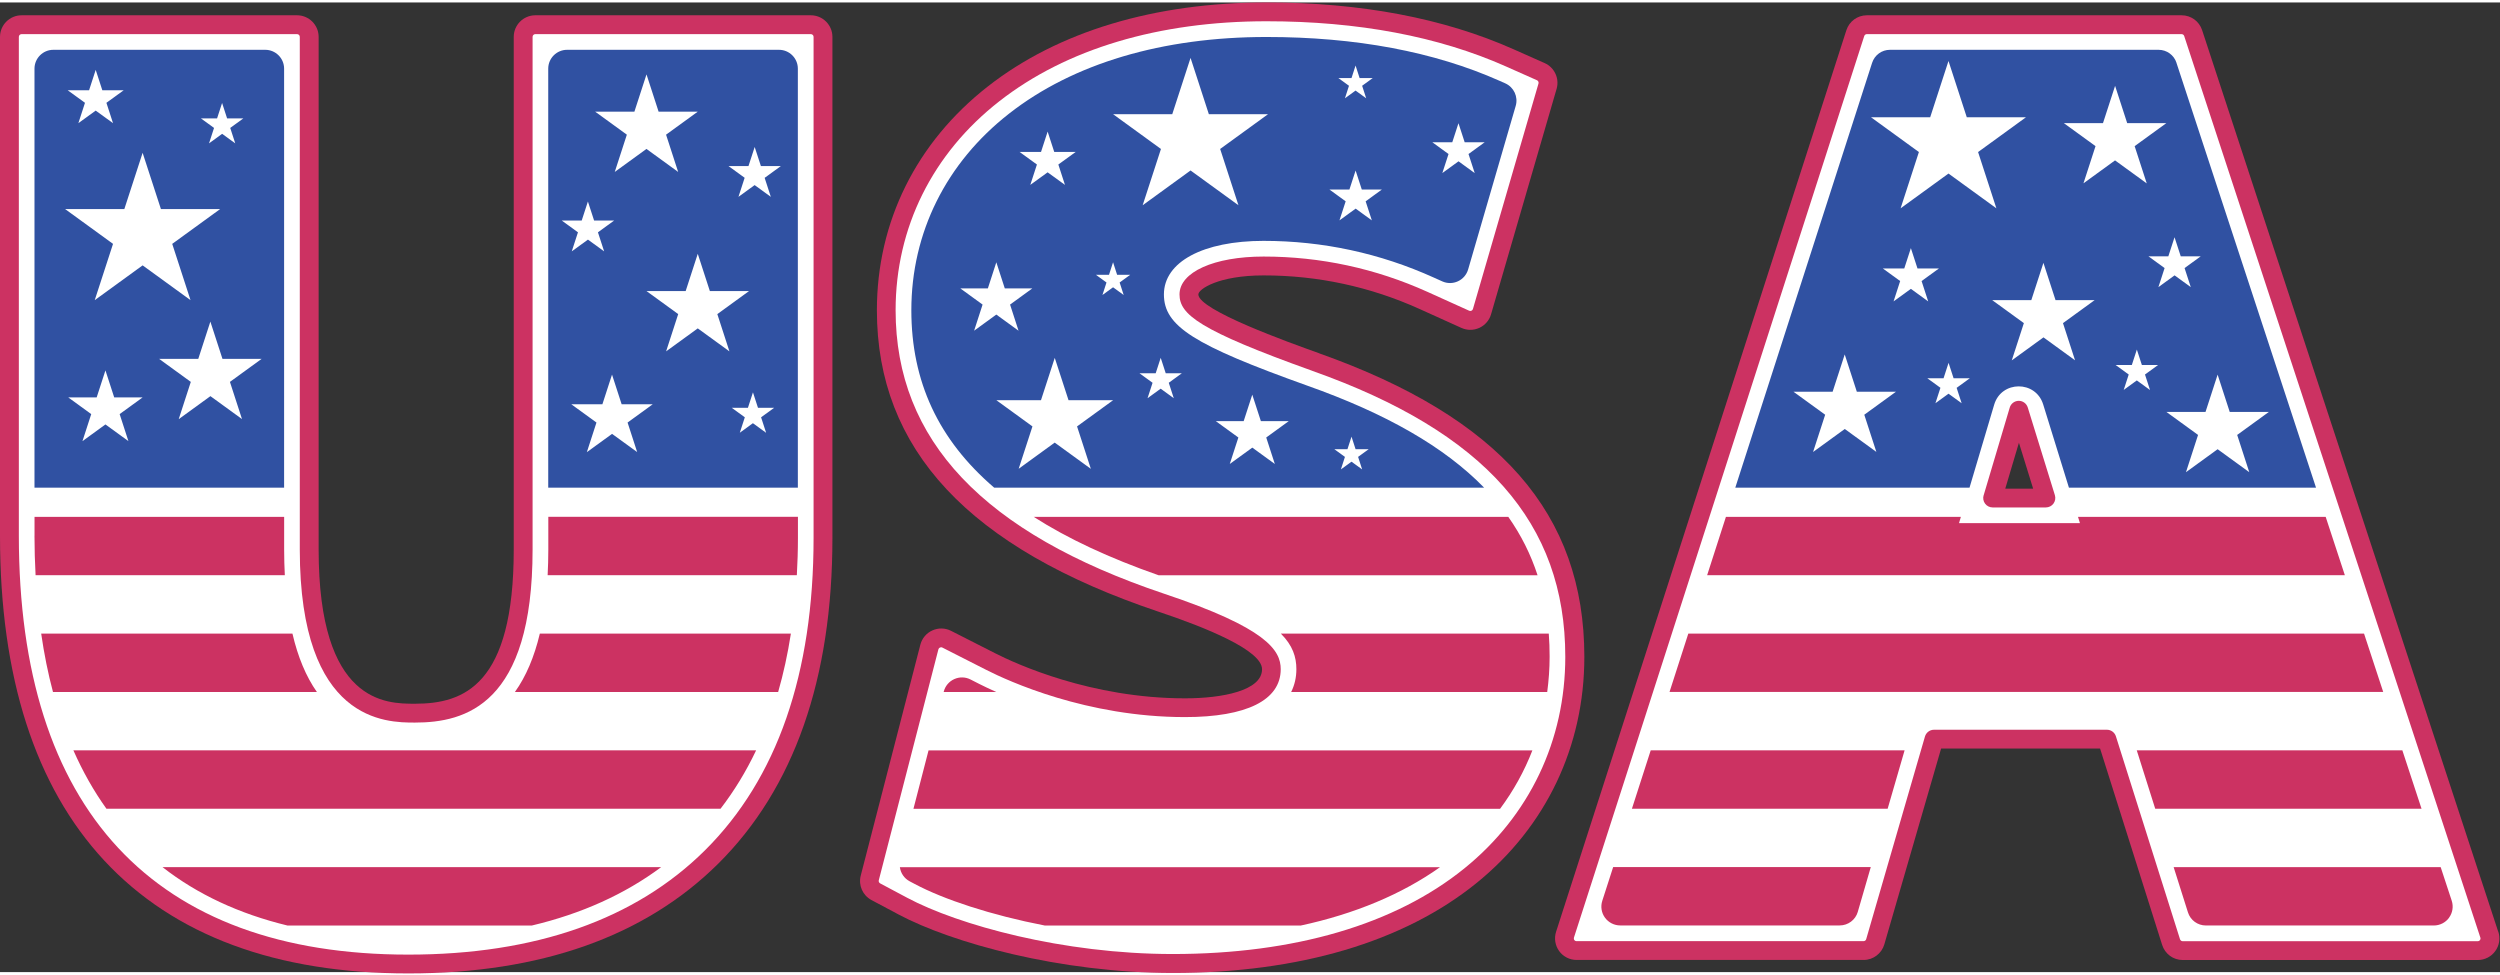
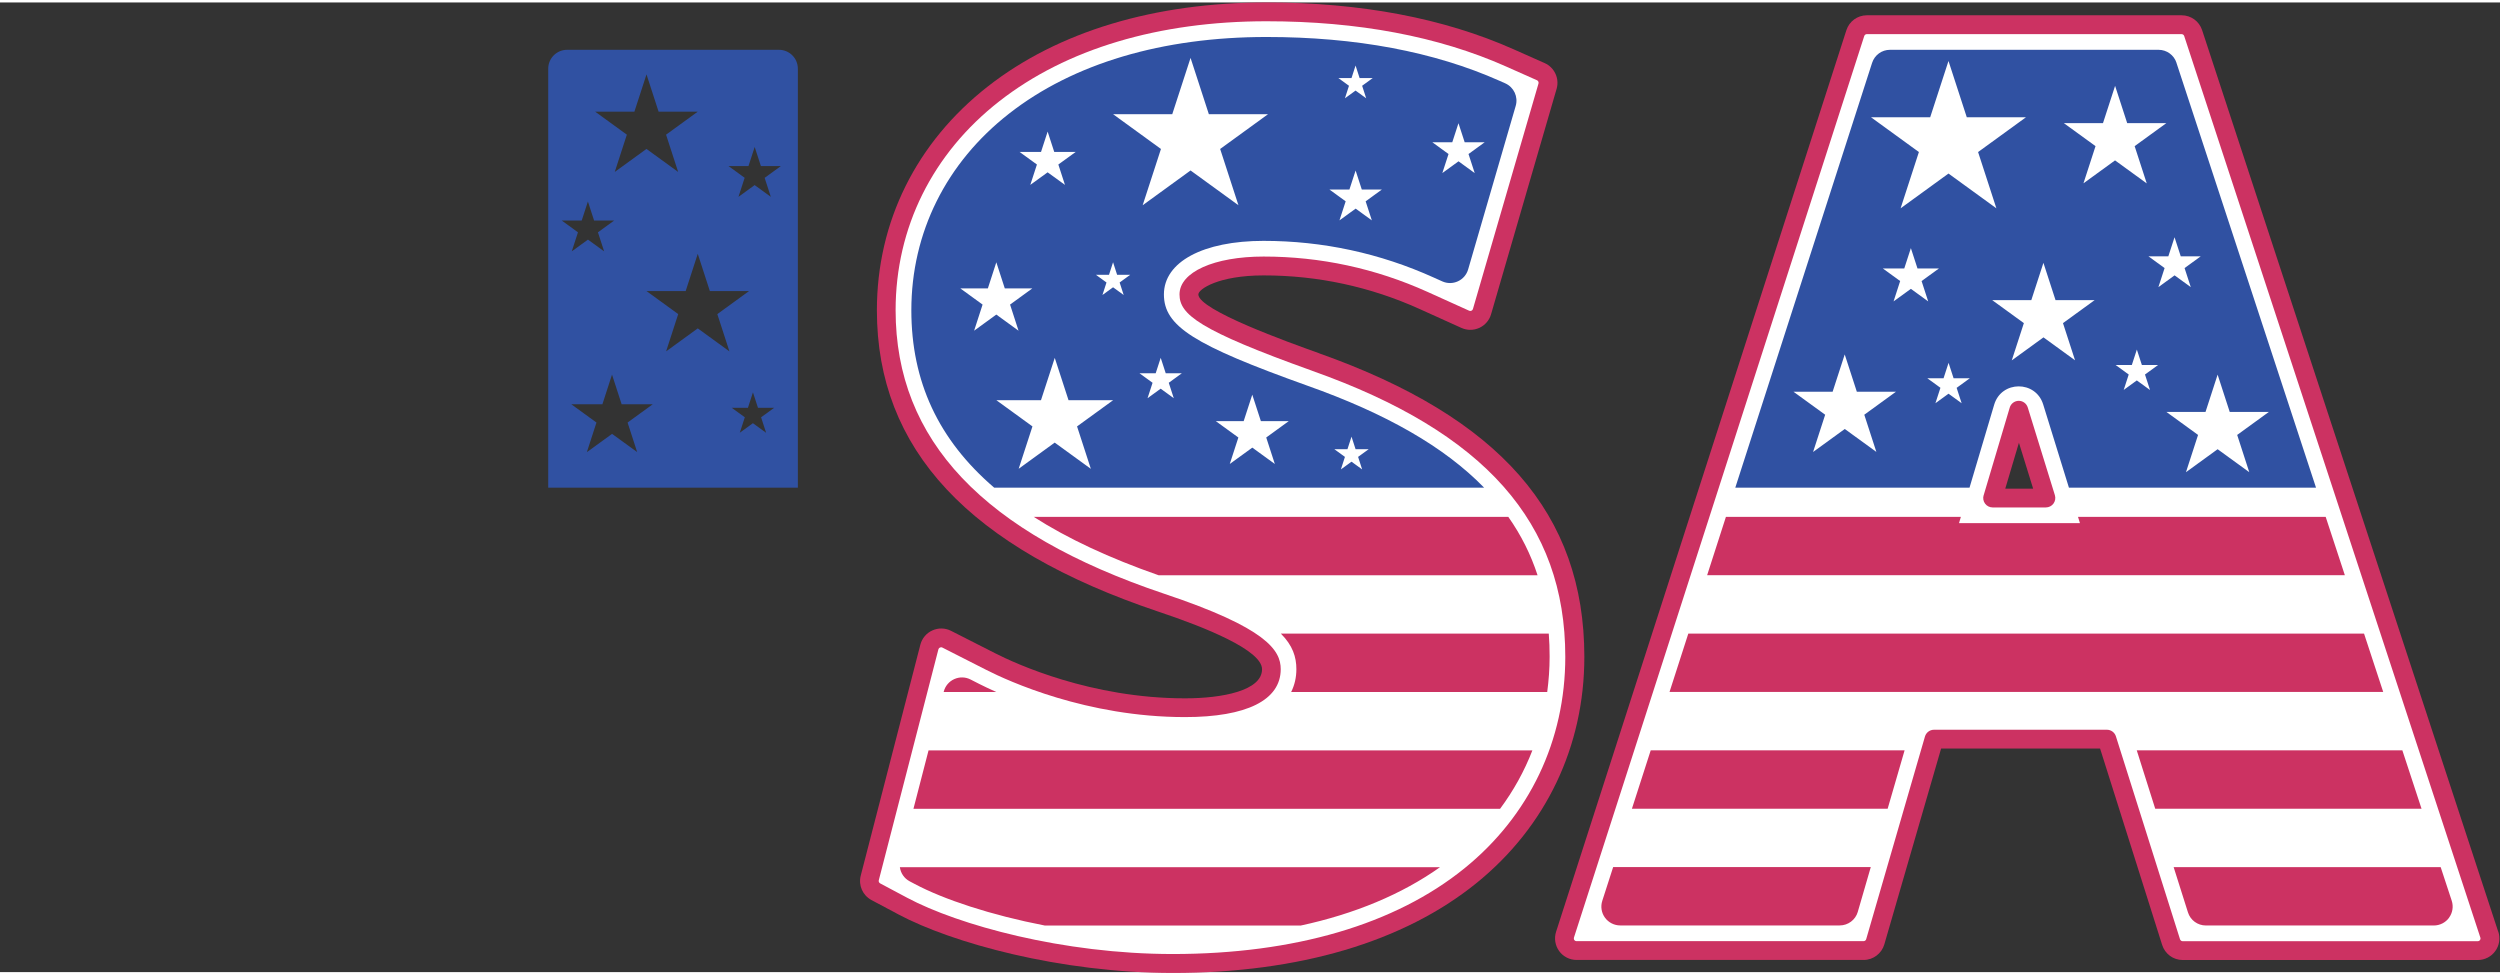
<svg xmlns="http://www.w3.org/2000/svg" data-name="Layer 2" height="23" preserveAspectRatio="xMidYMid meet" version="1.0" viewBox="0.0 -0.0 59.3 23.0" width="59" zoomAndPan="magnify">
  <rect x="0.0" y="-0.0" width="59.3" height="23.0" fill="#333333" stroke="none" />
  <g data-name="Layer 1">
    <g>
      <g>
        <g id="change1_1">
          <path d="m59.258,22.042L52.234.656h0c-.069-.211-.265-.352-.486-.352h-7.465c-.223,0-.419.143-.487.355l-6.886,21.385c-.05.155-.022.326.074.458.096.132.251.21.414.21h6.807c.226,0,.428-.152.491-.369l1.347-4.646h3.771l1.472,4.658c.068.214.264.358.488.358h7c.164,0,.319-.079.414-.212.096-.132.123-.304.072-.46Zm-11.693-10.51l.324-1.089.337,1.089h-.661Z" fill="#cc3262" />
        </g>
        <g id="change2_1">
          <path d="m58.834,22.181L51.809.796c-.009-.027-.034-.045-.062-.045h-7.465c-.028,0-.053.018-.062.045l-6.886,21.385c-.006.02-.003.042.009.058.012.017.032.027.053.027h6.807c.029,0,.055-.019.063-.047l1.394-4.807c.028-.095.115-.161.214-.161h4.102c.097,0,.184.063.213.156l1.521,4.814c.009.027.034.046.062.046h7c.021,0,.041-.01.053-.027.012-.017.016-.039.009-.059Zm-11.782-10.49l.619-2.082c.028-.094.114-.159.213-.16h.001c.098,0,.184.064.213.157l.644,2.082c.021.068.008.141-.034.199-.042.057-.109.091-.18.091h-1.263c-.07,0-.137-.033-.179-.09-.042-.056-.055-.13-.035-.197Zm-6.113.51h5.573l-.044.149h2.868l-.046-.149h5.875l.455,1.385h-15.127l.446-1.385Zm3.128,9.37c-.055.19-.231.322-.429.322h-5.207c-.142,0-.277-.069-.361-.184-.084-.115-.108-.264-.064-.4l.258-.8h6.111l-.308,1.061Zm.709-2.446h-6.067l.446-1.385h6.022l-.402,1.385Zm-5.175-2.77l.446-1.385h16.028l.455,1.385h-16.928Zm11.084,1.385h6.299l.455,1.385h-6.317l-.438-1.385Zm7.408,3.969c-.084.116-.219.185-.362.185h-5.407c-.196,0-.367-.125-.426-.312h0s-.339-1.072-.339-1.072h6.334l.262.797c.045.136.021.286-.063.401Z" fill="#fff" />
        </g>
        <g id="change3_2">
          <path d="m51.626,1.43c-.06-.183-.231-.307-.424-.307h-6.371c-.195,0-.365.124-.425.31l-3.245,10.076h5.556l.585-1.969c.171-.575.984-.58,1.162-.006l.611,1.975h5.861l-3.311-10.079Zm-5.842,1.293l.434-1.335.434,1.335h1.404l-1.136.825.434,1.335-1.136-.825-1.136.825.434-1.335-1.136-.825h1.404Zm-1.274,7.94l-.752-.546-.752.546.287-.884-.752-.546h.929l.287-.884.287.884h.929l-.752.546.287.884Zm.405-3.572l.157-.483-.411-.298h.508l.157-.483.157.483h.508l-.411.298.157.483-.411-.298-.411.298Zm1.496,2.049l.119.366-.311-.226-.311.226.119-.366-.311-.226h.385l.119-.366.119.366h.385l-.311.226Zm2.812-.65l-.752-.546-.752.546.287-.884-.752-.546h.929l.287-.884.287.884h.929l-.752.546.287.884Zm.196-4.198l.287-.884-.752-.546h.929l.287-.884.287.884h.929l-.752.546.287.884-.752-.546-.752.546Zm1.577,4.899l-.311-.226-.311.226.119-.366-.311-.226h.385l.119-.366.119.366h.385l-.311.226.119.366Zm-.038-3.17h.475l.147-.452.147.452h.475l-.384.279.147.452-.384-.279-.384.279.147-.452-.384-.279Zm1.645,4.575l-.752.546.287-.884-.752-.546h.929l.287-.884.287.884h.929l-.752.546.287.884-.752-.546Z" fill="#3051a2" />
        </g>
      </g>
      <g>
        <g id="change1_3">
          <path d="m31.282,8.318c-.707-.253-2.857-1.023-2.857-1.393,0-.124.476-.451,1.549-.451,1.284,0,2.529.268,3.701.798l.991.448c.136.061.29.06.425-.002.135-.062.236-.18.277-.322l1.555-5.348c.071-.245-.051-.507-.284-.61l-.74-.329c-1.655-.736-3.625-1.109-5.855-1.109-2.658,0-4.945.688-6.611,1.991-1.698,1.327-2.633,3.212-2.633,5.31,0,3.3,2.182,5.638,6.672,7.147,1.124.375,2.464.917,2.464,1.368,0,.508-.943.69-1.826.69-2.231,0-4.012-.818-4.504-1.069l-1.047-.532c-.139-.071-.3-.074-.443-.01-.142.064-.246.188-.285.339l-1.414,5.477c-.059.23.045.468.255.58l.644.343c1.252.667,3.822,1.386,6.507,1.386,2.987,0,5.476-.737,7.198-2.131,1.651-1.336,2.56-3.242,2.56-5.367,0-3.391-2.001-5.679-6.296-7.202Z" fill="#cc3262" />
        </g>
        <g id="change2_3">
          <path d="m31.132,8.739s0,0,0,0c-2.698-.966-3.154-1.34-3.154-1.814,0-.529.82-.898,1.995-.898,1.348,0,2.655.282,3.885.837l.991.448c.017.008.037.008.054,0,.017-.008.03-.023.035-.041l1.555-5.348c.009-.031-.006-.065-.036-.078l-.74-.329c-1.597-.71-3.506-1.07-5.674-1.07-2.558,0-4.749.656-6.337,1.896-1.588,1.24-2.462,3.001-2.462,4.958,0,3.084,2.083,5.284,6.367,6.724,2.433.812,2.768,1.341,2.768,1.791,0,.733-.807,1.136-2.272,1.136-2.33,0-4.192-.855-4.707-1.117l-1.047-.532c-.009-.005-.019-.007-.03-.007-.009,0-.018.002-.027.006-.018.008-.032.024-.037.043l-1.414,5.477c-.008.029.006.059.032.074l.644.343c1.204.642,3.689,1.333,6.297,1.333,2.884,0,5.276-.702,6.917-2.031,1.544-1.25,2.394-3.032,2.394-5.02,0-3.175-1.906-5.33-5.999-6.781Zm-3.649,4.848c-1.167-.408-2.153-.867-2.963-1.385h11.257c.302.429.533.89.694,1.385h-8.988Zm-5.097,2.759c.034-.132.125-.24.249-.296.124-.056.265-.053.386.009l.21.107c.093.047.23.113.402.19h-1.25l.003-.01Zm8.462,5.55h-6.061c-1.284-.249-2.399-.619-3.089-.986l-.121-.064c-.13-.069-.213-.195-.232-.334h12.811c-.906.642-2.022,1.108-3.309,1.385Zm4.734-2.77h-13.915l.358-1.385h14.323c-.191.493-.448.957-.766,1.385Zm-4.956-2.77c.081-.162.124-.342.124-.541,0-.29-.087-.564-.368-.844h6.355c.014.179.02.361.02.548,0,.284-.021.563-.057.837h-6.075Z" fill="#fff" />
        </g>
        <g id="change3_3">
          <path d="m29.973,5.655c1.402,0,2.76.293,4.038.871l.2.09c.118.053.253.053.371-.002.118-.054.206-.157.242-.281l1.129-3.881c.062-.214-.044-.442-.247-.533l-.14-.062c-1.549-.689-3.407-1.038-5.523-1.038-2.474,0-4.586.628-6.107,1.817-1.495,1.168-2.319,2.825-2.319,4.665,0,1.686.638,3.07,1.965,4.208h11.621c-.941-.967-2.324-1.757-4.195-2.42-2.701-.967-3.4-1.412-3.4-2.164,0-.771.929-1.27,2.367-1.27Zm1.989,4.941l.096-.297.096.297h.312l-.252.183.096.297-.252-.183-.252.183.096-.297-.252-.183h.312Zm2.486-7.28l.147-.452.147.452h.475l-.384.279.147.452-.384-.279-.384.279.147-.452-.384-.279h.475Zm-2.39-1.523l.096-.297.096.297h.312l-.252.183.096.297-.252-.183-.252.183.096-.297-.252-.183h.312Zm-.05,2.645l.147-.452.147.452h.475l-.384.279.147.452-.384-.279-.384.279.147-.452-.384-.279h.475Zm-7.315-.892l.157-.483.157.483h.508l-.411.298.157.483-.411-.298-.411.298.157-.483-.411-.298h.508Zm-1.587,4.24l.201-.62-.527-.383h.652l.201-.62.201.62h.652l-.527.383.201.62-.527-.383-.527.383Zm2.767,3.275l-.855-.621-.855.621.327-1.005-.855-.621h1.057l.327-1.005.327,1.005h1.057l-.855.621.327,1.006Zm.781-4.122l-.252-.183-.252.183.096-.297-.252-.183h.312l.096-.297.096.297h.312l-.252.183.096.297Zm2.846,2.992l.204-.628.204.628h.661l-.534.388.204.628-.534-.388-.535.388.204-.628-.535-.388h.661Zm-1.851-1.136h.385l-.311.226.119.366-.311-.226-.311.226.119-.366-.311-.226h.385l.119-.366.119.366Zm-.545-3.985l.434-1.335-1.136-.825h1.404l.434-1.335.434,1.335h1.404l-1.136.825.434,1.335-1.136-.825-1.136.825Z" fill="#3051a2" />
        </g>
      </g>
      <g>
        <g id="change1_2">
-           <path d="m19.233.304h-6.535c-.282,0-.512.23-.512.512v12.16c0,3.223-1.185,3.658-2.343,3.658-.684,0-2.285,0-2.285-3.658V.816c0-.282-.23-.512-.512-.512H.512c-.282,0-.512.23-.512.512v11.835c0,3.346.832,5.938,2.474,7.704,1.651,1.776,4.078,2.676,7.213,2.676s5.612-.877,7.353-2.607c1.795-1.784,2.705-4.382,2.705-7.72V.816c0-.282-.23-.512-.512-.512Z" fill="#cc3262" />
-         </g>
+           </g>
        <g id="change2_2">
-           <path d="m19.233.751h-6.535c-.036,0-.065.029-.065.065v12.16c0,3.679-1.592,4.105-2.79,4.105-.676,0-2.732,0-2.732-4.105V.816c0-.036-.029-.065-.065-.065H.512c-.036,0-.065.029-.065.065v11.835c0,3.23.792,5.72,2.354,7.4,1.563,1.681,3.88,2.534,6.886,2.534s5.384-.833,7.038-2.477c1.708-1.698,2.573-4.188,2.573-7.404V.816c0-.036-.029-.065-.065-.065ZM.819,12.651v-.45h5.921v.774c0,.211.006.414.016.611H.844c-.016-.305-.026-.615-.026-.935Zm.159,2.32h5.959c.129.556.322,1.017.58,1.385H1.257c-.117-.438-.21-.9-.28-1.385Zm11.637,6.924h-5.796c-1.149-.279-2.139-.741-2.964-1.385h11.828c-.865.643-1.89,1.106-3.068,1.385Zm4.477-2.77H2.525c-.301-.42-.562-.882-.784-1.385h16.194c-.238.502-.52.963-.844,1.385Zm1.366-2.77h-6.244c.263-.368.459-.829.591-1.385h5.955c-.075.484-.176.946-.302,1.385Zm.469-3.652c0,.301-.01.594-.026.882h-5.911c.01-.196.016-.399.016-.611v-.774h5.921v.502Z" fill="#fff" />
-         </g>
+           </g>
        <g fill="#3051a2" id="change3_1">
-           <path d="m6.293,1.123H1.265c-.246,0-.447.2-.447.447v9.939h5.921V1.57c0-.246-.2-.447-.447-.447Zm-1.144,1.627l.119-.366.119.366h.385l-.311.226.119.366-.311-.226-.311.226.119-.366-.311-.226h.385Zm-3.036-.668l.157-.483.157.483h.508l-.411.298.157.483-.411-.298-.411.298.157-.483-.411-.298h.508Zm.933,8.323l-.545-.396-.545.396.208-.641-.545-.396h.674l.208-.641.208.641h.674l-.545.396.208.641Zm-.799-3.344l.434-1.335-1.136-.825h1.404l.434-1.335.434,1.335h1.404l-1.136.825.434,1.335-1.136-.825-1.136.825Zm3.496,2.823l-.752-.546-.752.546.287-.884-.752-.546h.929l.287-.884.287.884h.929l-.752.546.287.884Z" />
          <path d="m18.479,1.123h-5.028c-.246,0-.447.2-.447.447v9.939h5.921V1.57c0-.246-.2-.447-.447-.447Zm-3.431,1.467l.287-.884.287.884h.929l-.752.546.287.884-.752-.546-.752.546.287-.884-.752-.546h.929Zm-1.25,2.583l.147-.452.147.452h.475l-.384.279.147.452-.384-.279-.384.279.147-.452-.384-.279h.475Zm1.318,5.494l-.598-.434-.598.434.228-.703-.598-.434h.739l.228-.703.228.703h.739l-.598.434.228.703Zm1.436-2.937l-.752.546.287-.884-.752-.546h.929l.287-.884.287.884h.929l-.752.546.287.884-.752-.546Zm1.618,2.476l-.311-.226-.311.226.119-.366-.311-.226h.385l.119-.366.119.366h.385l-.311.226.119.366Zm-.033-6.047l.147.452-.384-.279-.384.279.147-.452-.384-.279h.475l.147-.452.147.452h.475l-.384.279Z" />
        </g>
      </g>
    </g>
  </g>
</svg>